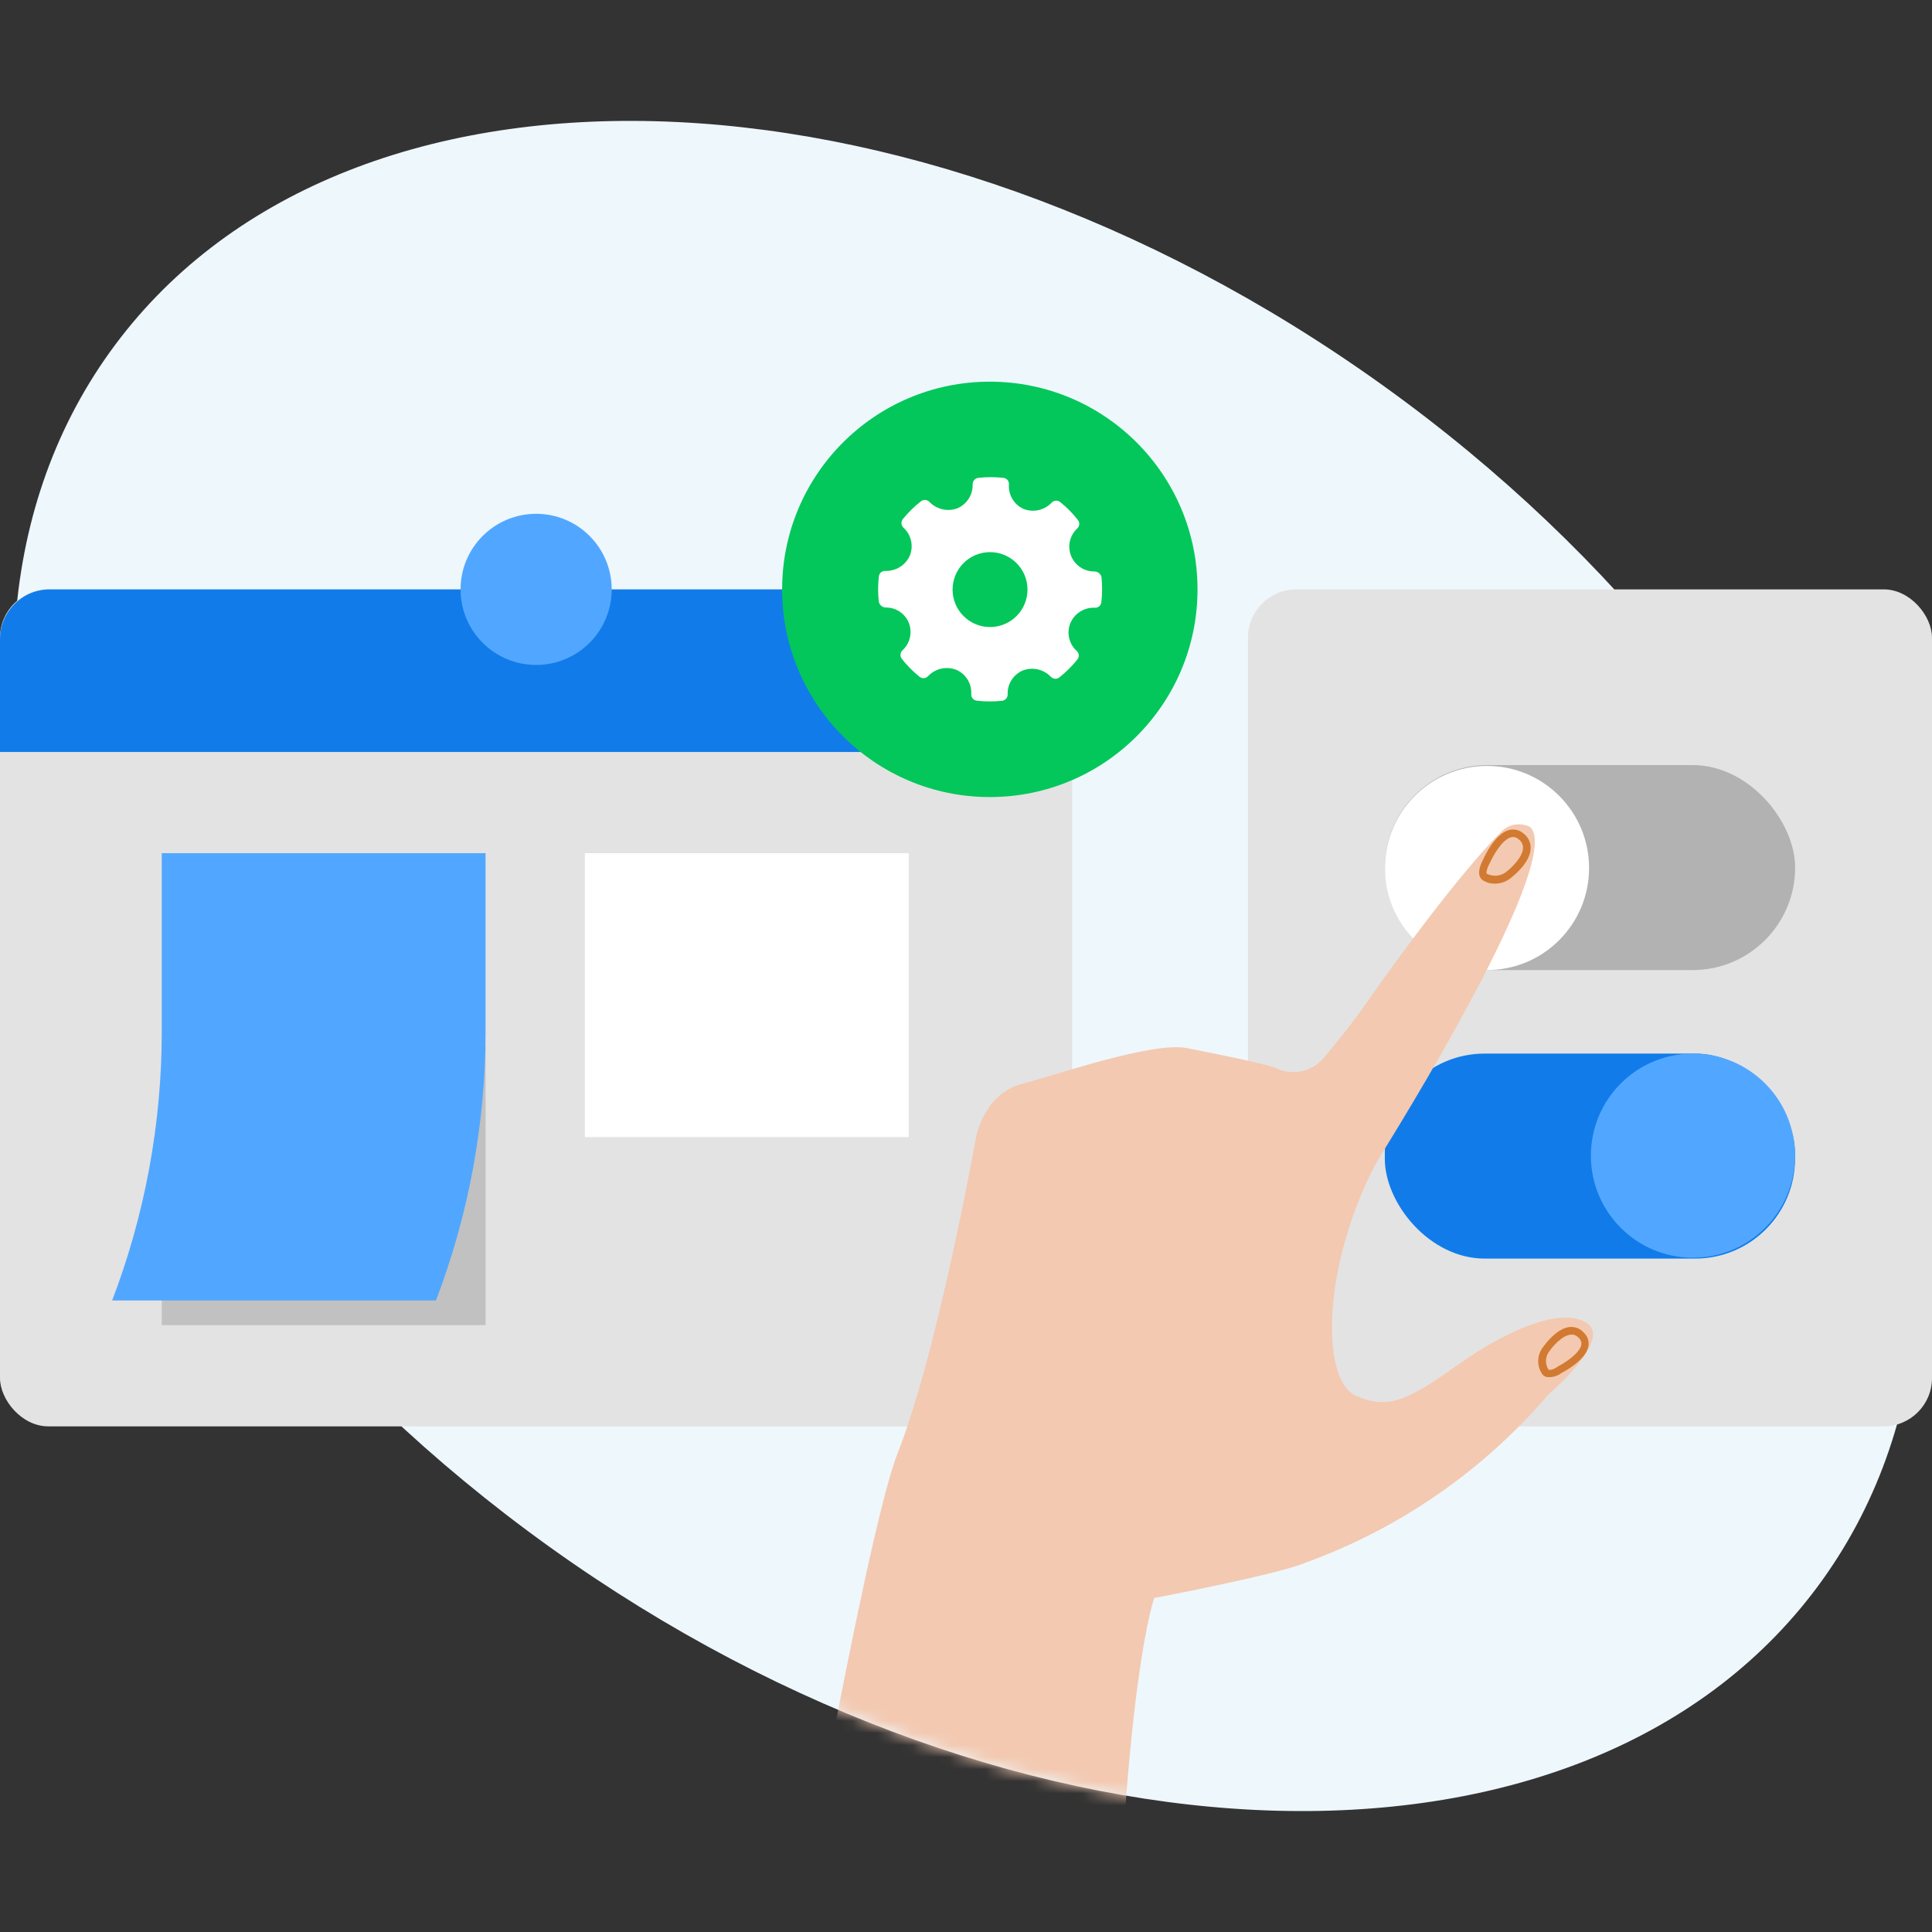
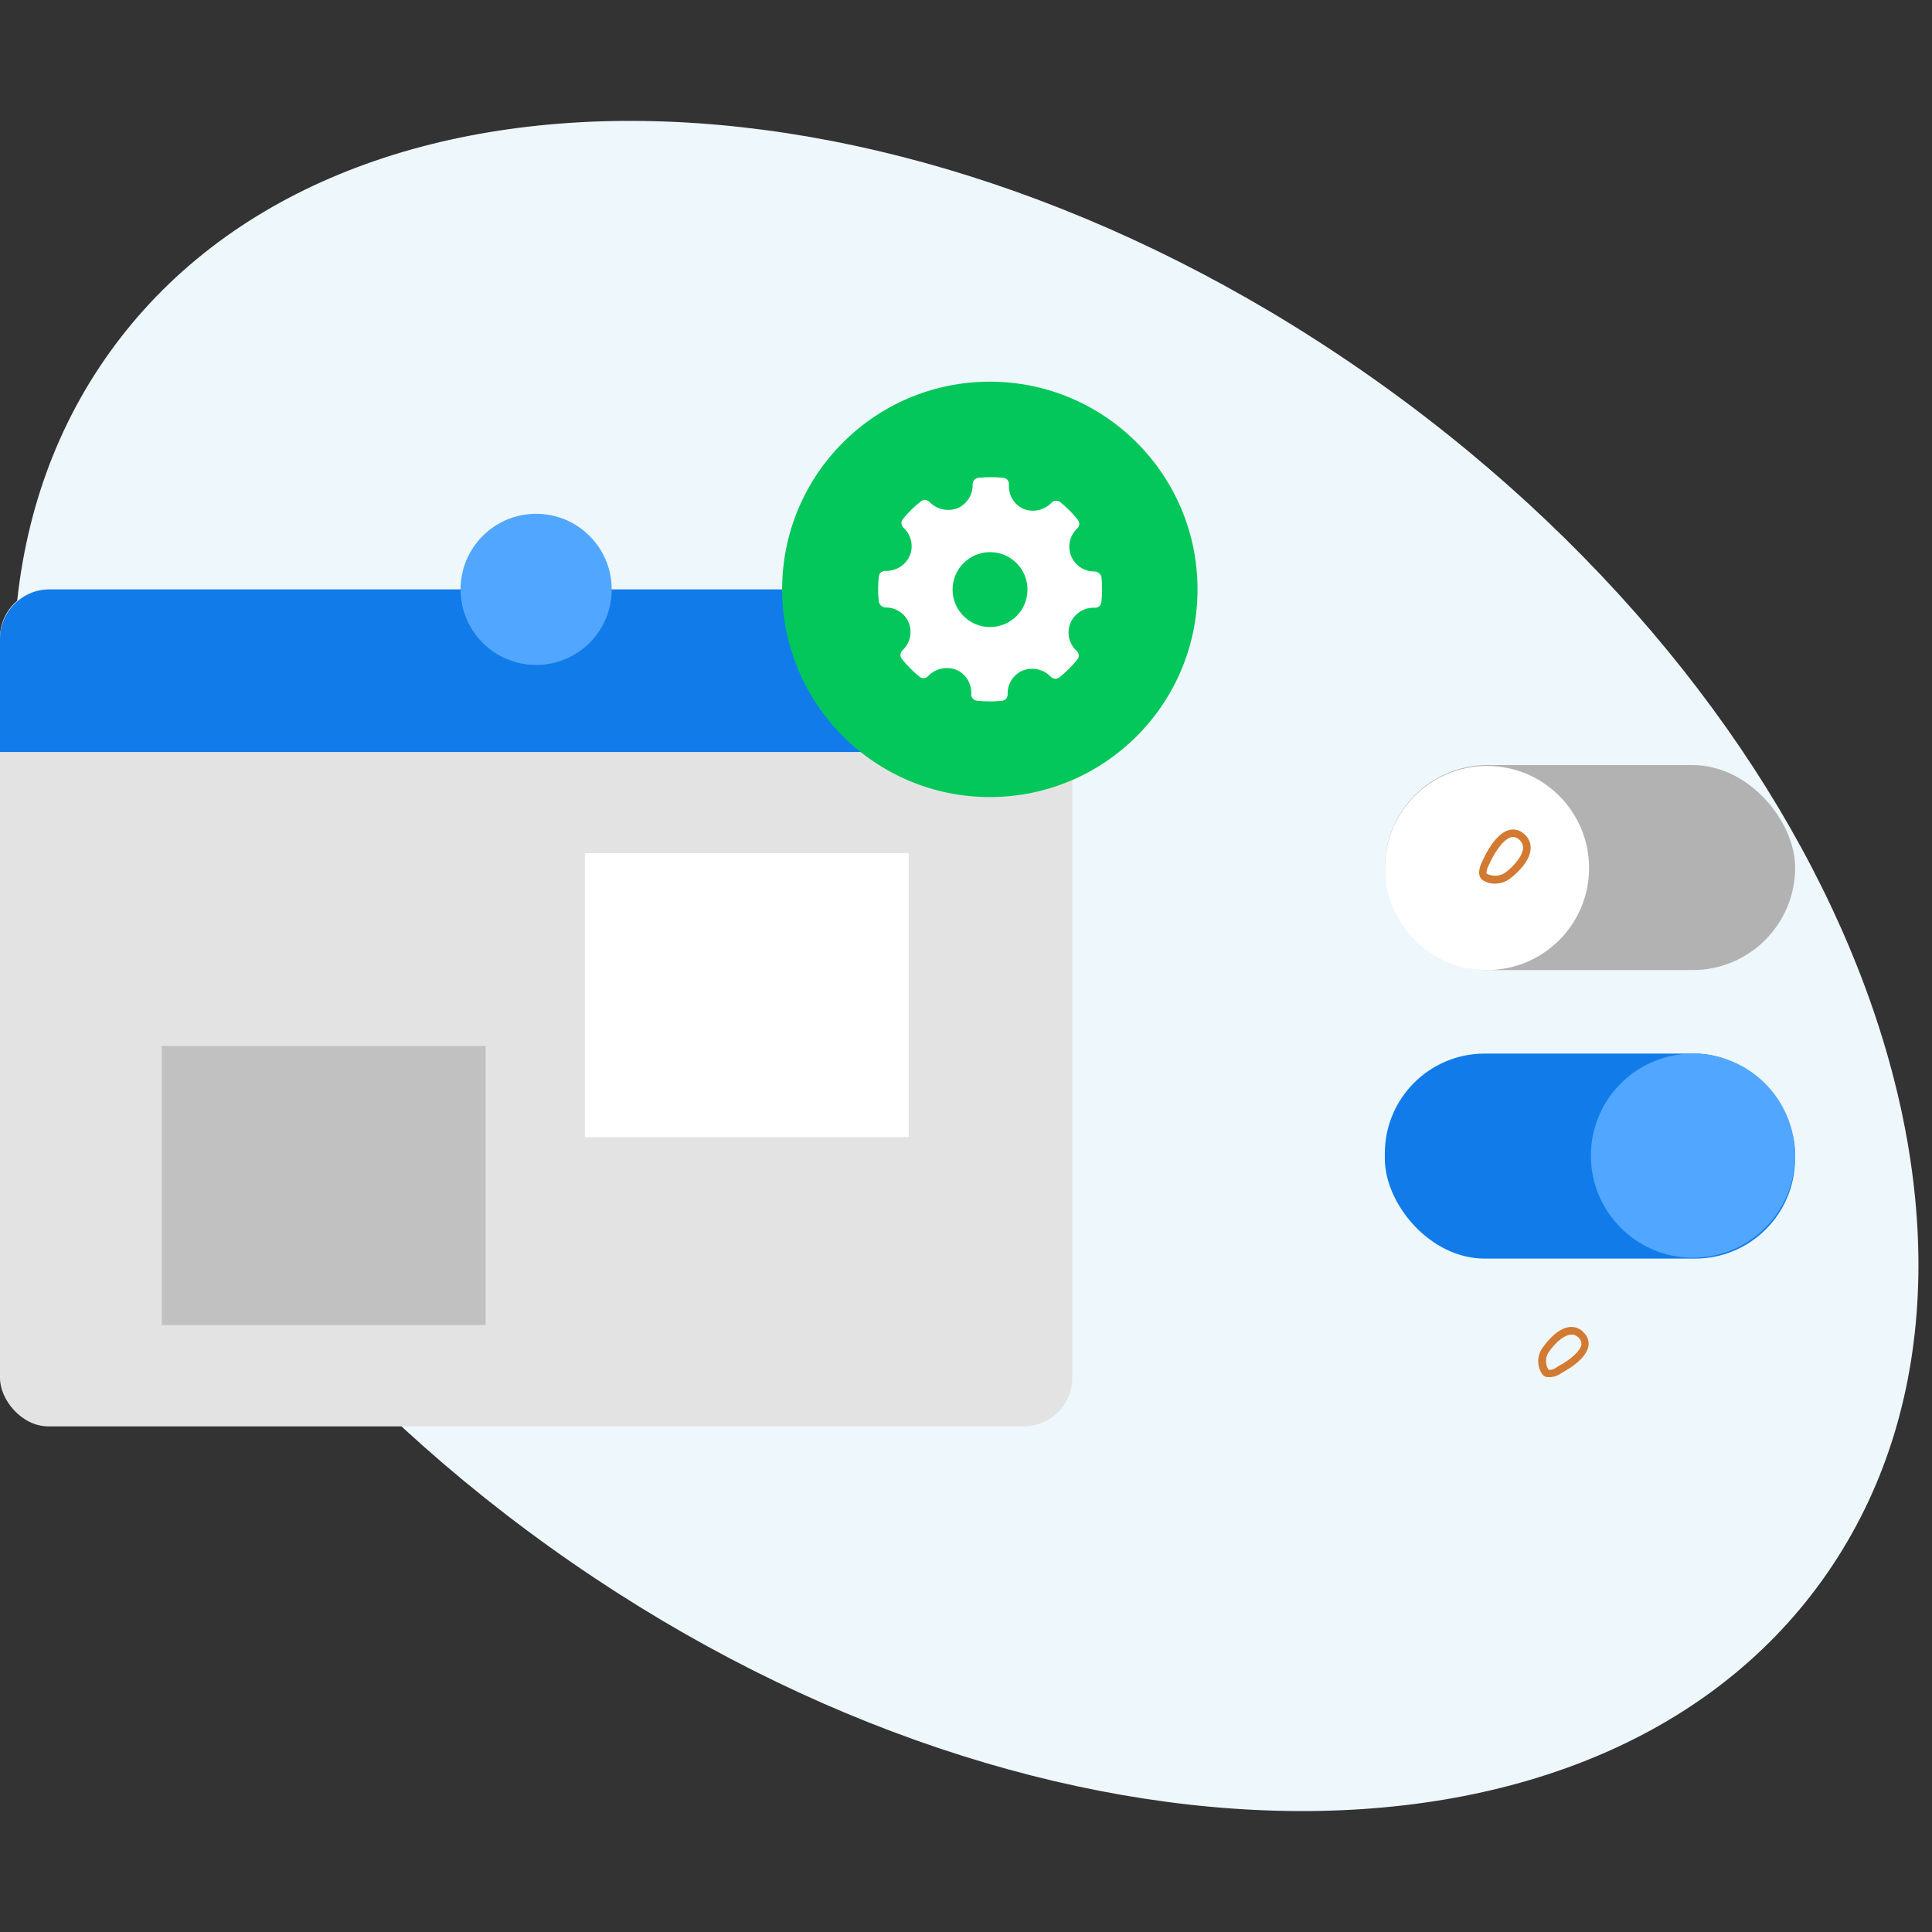
<svg xmlns="http://www.w3.org/2000/svg" xmlns:xlink="http://www.w3.org/1999/xlink" width="160px" height="160px" viewBox="0 0 160 160" version="1.1">
  <rect x="0" y="0" width="160" height="160" fill="#333333" stroke="none" />
  <title>FB8F3E28-4B30-4294-A552-C5E43AE345B5</title>
  <defs>
    <path d="M7.96,19.152 C27.018,-7.416 74.2,-6.19 113.356,21.881 C152.511,49.952 168.823,94.264 149.8,120.824 C130.778,147.384 83.534,146.166 44.378,118.095 C5.223,90.024 -11.089,45.712 7.96,19.152 Z" id="path-1" />
  </defs>
  <g id="이벤트페이지-(21.07)" stroke="none" stroke-width="1" fill="none" fill-rule="evenodd">
    <g id="WP_ss_기능-소개-탭별-화면" transform="translate(-300, -5542)">
      <g id="Group-91" transform="translate(0, 5012)">
        <g id="Group-89" transform="translate(260, 375)">
          <g id="자산-112" transform="translate(40, 155)">
            <rect id="Rectangle" fill-rule="nonzero" x="0" y="0" width="160" height="160" />
            <path d="M9.093,29.164 C28.151,2.596 75.333,3.822 114.489,31.893 C153.644,59.964 169.956,104.276 150.933,130.836 C131.911,157.396 84.667,156.178 45.511,128.107 C6.356,100.036 -9.956,55.724 9.093,29.164 Z" id="Path" fill="#EEF7FC" fill-rule="nonzero" />
-             <rect id="Rectangle" fill="#E3E3E3" fill-rule="nonzero" x="103.351" y="48.809" width="56.649" height="69.316" rx="4" />
            <rect id="Rectangle" fill="#E3E3E3" fill-rule="nonzero" x="0" y="48.809" width="88.8" height="69.316" rx="4" />
            <path d="M88.8,52.924 C88.802,51.834 88.371,50.787 87.6,50.015 C86.83,49.243 85.784,48.809 84.693,48.809 L4.116,48.809 C1.843,48.809 0,50.651 0,52.924 L0,62.276 L88.8,62.276 L88.8,52.924 Z" id="Path" fill="#117CE9" fill-rule="nonzero" />
            <circle id="Oval" fill="#51A7FF" fill-rule="nonzero" cx="44.4" cy="48.809" r="6.258" />
            <rect id="Rectangle" fill="#000000" fill-rule="nonzero" opacity="0.15" x="13.396" y="86.622" width="26.818" height="23.12" />
-             <path d="M40.213,70.658 L13.396,70.658 L13.396,85.422 C13.397,93.036 12.005,100.585 9.289,107.698 L36.107,107.698 C38.819,100.584 40.21,93.035 40.213,85.422 L40.213,70.658 Z" id="Path" fill="#51A7FF" fill-rule="nonzero" />
            <rect id="Rectangle" fill="#FFFFFF" fill-rule="nonzero" x="48.436" y="70.658" width="26.818" height="23.511" />
            <circle id="Oval" fill="#03C75A" fill-rule="nonzero" cx="81.973" cy="48.809" r="17.2" />
            <g id="Settings" transform="translate(72.722, 39.517)" fill="#FFFFFF">
              <path d="M18.496,8.261 C18.422,7.989 18.173,7.802 17.891,7.808 C17.047,7.81 16.287,7.294 15.977,6.509 C15.666,5.723 15.869,4.828 16.487,4.252 C16.689,4.071 16.716,3.764 16.549,3.55 C16.117,2.997 15.622,2.495 15.073,2.057 C14.857,1.888 14.546,1.915 14.362,2.119 C13.767,2.742 12.855,2.945 12.051,2.634 C11.257,2.281 10.769,1.466 10.833,0.599 C10.854,0.325 10.653,0.085 10.38,0.057 C9.686,-0.019 8.985,-0.019 8.291,0.057 C8.023,0.089 7.822,0.32 7.829,0.59 C7.857,1.453 7.352,2.244 6.558,2.581 C5.754,2.876 4.852,2.67 4.256,2.057 C4.074,1.854 3.767,1.827 3.553,1.994 C2.994,2.429 2.487,2.927 2.042,3.479 C1.874,3.696 1.901,4.006 2.104,4.19 C2.747,4.778 2.953,5.705 2.62,6.51 C2.261,7.3 1.46,7.794 0.593,7.763 C0.32,7.748 0.084,7.953 0.06,8.226 C-0.02,8.926 -0.02,9.632 0.06,10.332 C0.127,10.61 0.379,10.802 0.664,10.794 C1.48,10.798 2.214,11.288 2.531,12.039 C2.859,12.839 2.653,13.757 2.016,14.341 C1.82,14.527 1.797,14.83 1.962,15.043 C2.391,15.594 2.883,16.092 3.429,16.528 C3.642,16.703 3.955,16.68 4.14,16.474 C4.736,15.847 5.652,15.64 6.46,15.95 C7.264,16.288 7.766,17.097 7.713,17.968 C7.697,18.24 7.896,18.478 8.167,18.51 C8.524,18.553 8.883,18.574 9.242,18.572 C9.584,18.572 9.925,18.554 10.264,18.519 C10.535,18.491 10.737,18.257 10.727,17.986 C10.694,17.124 11.201,16.333 11.998,16.003 C12.801,15.704 13.706,15.91 14.3,16.528 C14.485,16.722 14.786,16.749 15.002,16.59 C15.557,16.149 16.061,15.649 16.504,15.097 C16.674,14.885 16.651,14.578 16.451,14.394 C15.801,13.811 15.59,12.881 15.927,12.074 C16.254,11.314 17.001,10.819 17.829,10.812 L17.944,10.812 C18.218,10.833 18.459,10.632 18.487,10.359 C18.568,9.662 18.571,8.958 18.496,8.261 L18.496,8.261 Z M9.269,12.412 C7.556,12.412 6.167,11.023 6.167,9.31 C6.167,7.597 7.556,6.208 9.269,6.208 C10.982,6.208 12.371,7.597 12.371,9.31 C12.371,10.133 12.044,10.922 11.462,11.504 C10.881,12.085 10.092,12.412 9.269,12.412 L9.269,12.412 Z" id="Shape" />
            </g>
            <rect id="Rectangle" fill="#B2B2B2" fill-rule="nonzero" x="114.693" y="63.36" width="33.973" height="16.978" rx="8.489" />
            <circle id="Oval" fill="#FFFFFF" fill-rule="nonzero" cx="123.147" cy="71.884" r="8.453" />
            <rect id="Rectangle" fill="#117CE9" fill-rule="nonzero" transform="translate(131.671, 95.742) rotate(-180) translate(-131.671, -95.742) " x="114.684" y="87.253" width="33.973" height="16.978" rx="8.27" />
            <circle id="Oval" fill="#51A7FF" fill-rule="nonzero" cx="140.204" cy="95.707" r="8.453" />
            <g id="Group" transform="translate(1.133, 10.012)">
              <mask id="mask-2" fill="white">
                <use xlink:href="#path-1" />
              </mask>
              <g id="Mask" fill-rule="nonzero" />
              <g mask="url(#mask-2)" fill-rule="nonzero">
                <g transform="translate(63.471, 58.254)">
-                   <path d="M49.947,27.085 C49.437,27.903 48.979,28.752 48.578,29.628 C44.773,38.001 45.022,46.17 47.689,47.325 C50.427,48.552 52.133,47.592 56.178,44.73 C60.222,41.868 64.782,39.903 66.844,41.325 C68.907,42.748 63.618,47.228 63.618,47.228 C58.244,53.514 51.336,58.303 43.564,61.13 C41.2,62.143 30.987,64.072 30.987,64.072 C30.987,64.072 28.498,70.712 27.724,99.672 L9.12,99.459 L0,99.352 C0,99.352 7.031,58.899 9.724,52.108 C12.756,44.445 15.627,29.192 16.196,26.081 C16.346,25.268 16.648,24.49 17.084,23.788 C17.706,22.671 18.75,21.851 19.982,21.512 C22.649,20.837 30.844,17.957 33.698,18.534 C34.711,18.739 40.302,19.823 41.093,20.205 C42.46,20.85 44.09,20.484 45.049,19.317 C46.116,18.045 47.36,16.49 48.329,15.112 C56.089,4.063 59.564,0.792 59.564,0.792 C60.169,0.016 61.239,-0.223 62.116,0.223 C64.791,2.694 52.916,22.294 49.947,27.085 Z" id="Path" fill="#F3C9B1" />
                  <path d="M63.467,45.77 C63.317,45.733 63.187,45.641 63.102,45.512 C62.63,44.802 62.689,43.865 63.244,43.219 C63.351,43.068 64.329,41.717 65.413,41.628 C65.857,41.594 66.291,41.776 66.578,42.117 C66.875,42.401 67.012,42.814 66.942,43.219 C66.738,44.383 64.924,45.325 64.72,45.432 C64.364,45.707 63.913,45.829 63.467,45.77 Z M65.716,42.268 C65.633,42.254 65.549,42.254 65.467,42.268 C64.764,42.321 63.982,43.245 63.742,43.592 L63.742,43.592 C63.37,44.031 63.323,44.659 63.627,45.148 C63.698,45.245 64.107,45.148 64.427,44.89 C64.942,44.632 66.204,43.832 66.356,43.112 C66.385,42.898 66.309,42.682 66.151,42.534 C66.032,42.409 65.882,42.317 65.716,42.268 L65.716,42.268 Z" id="Shape" fill="#D27A31" />
                  <path d="M58.711,4.863 C58.54,4.813 58.375,4.742 58.222,4.65 C57.68,4.312 57.893,3.512 58.222,2.925 C58.302,2.73 59.191,0.757 60.4,0.463 C60.821,0.366 61.263,0.483 61.582,0.774 C61.951,1.055 62.165,1.493 62.16,1.957 C62.16,3.121 60.773,4.241 60.622,4.357 C60.108,4.831 59.393,5.021 58.711,4.863 Z M60.871,1.068 C60.766,1.045 60.657,1.045 60.551,1.068 C59.778,1.254 59.013,2.677 58.773,3.21 C58.56,3.583 58.418,4.099 58.542,4.099 C59.092,4.376 59.755,4.288 60.213,3.877 L60.213,3.877 C60.578,3.592 61.52,2.694 61.529,1.939 C61.524,1.661 61.389,1.401 61.164,1.237 C61.079,1.161 60.979,1.103 60.871,1.068 L60.871,1.068 Z" id="Shape" fill="#D27A31" />
                </g>
              </g>
            </g>
          </g>
        </g>
      </g>
    </g>
  </g>
</svg>